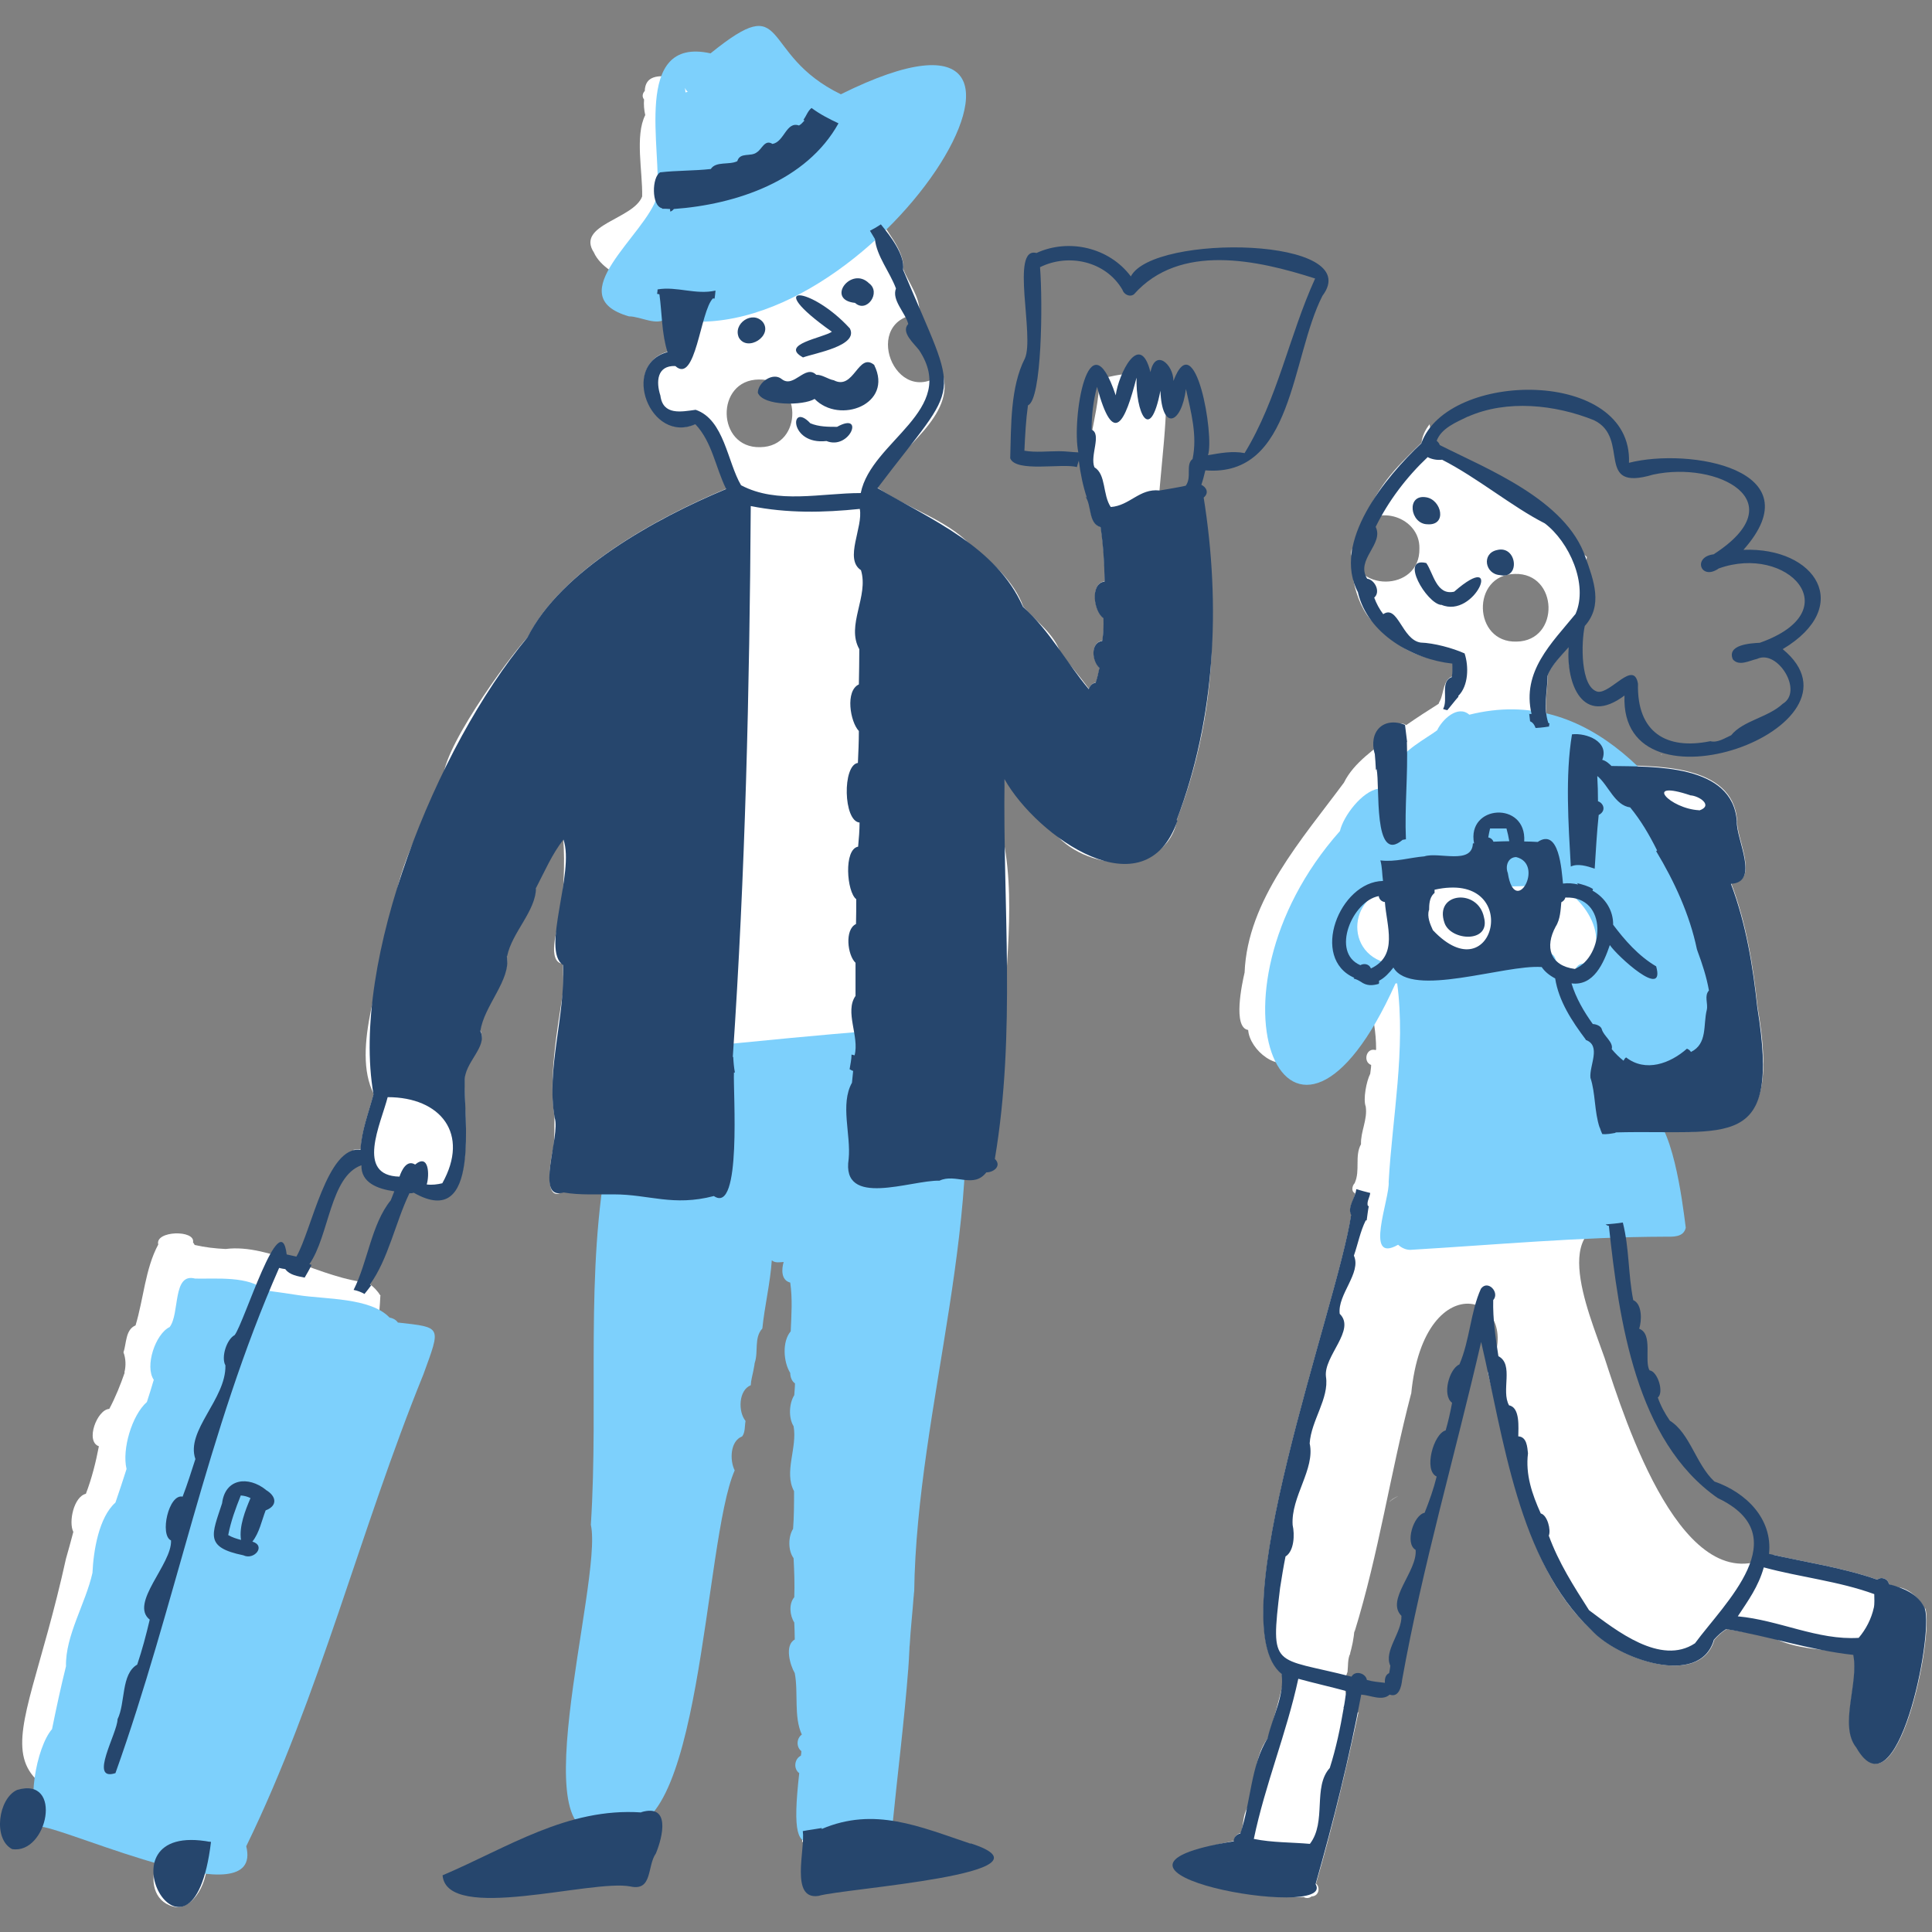
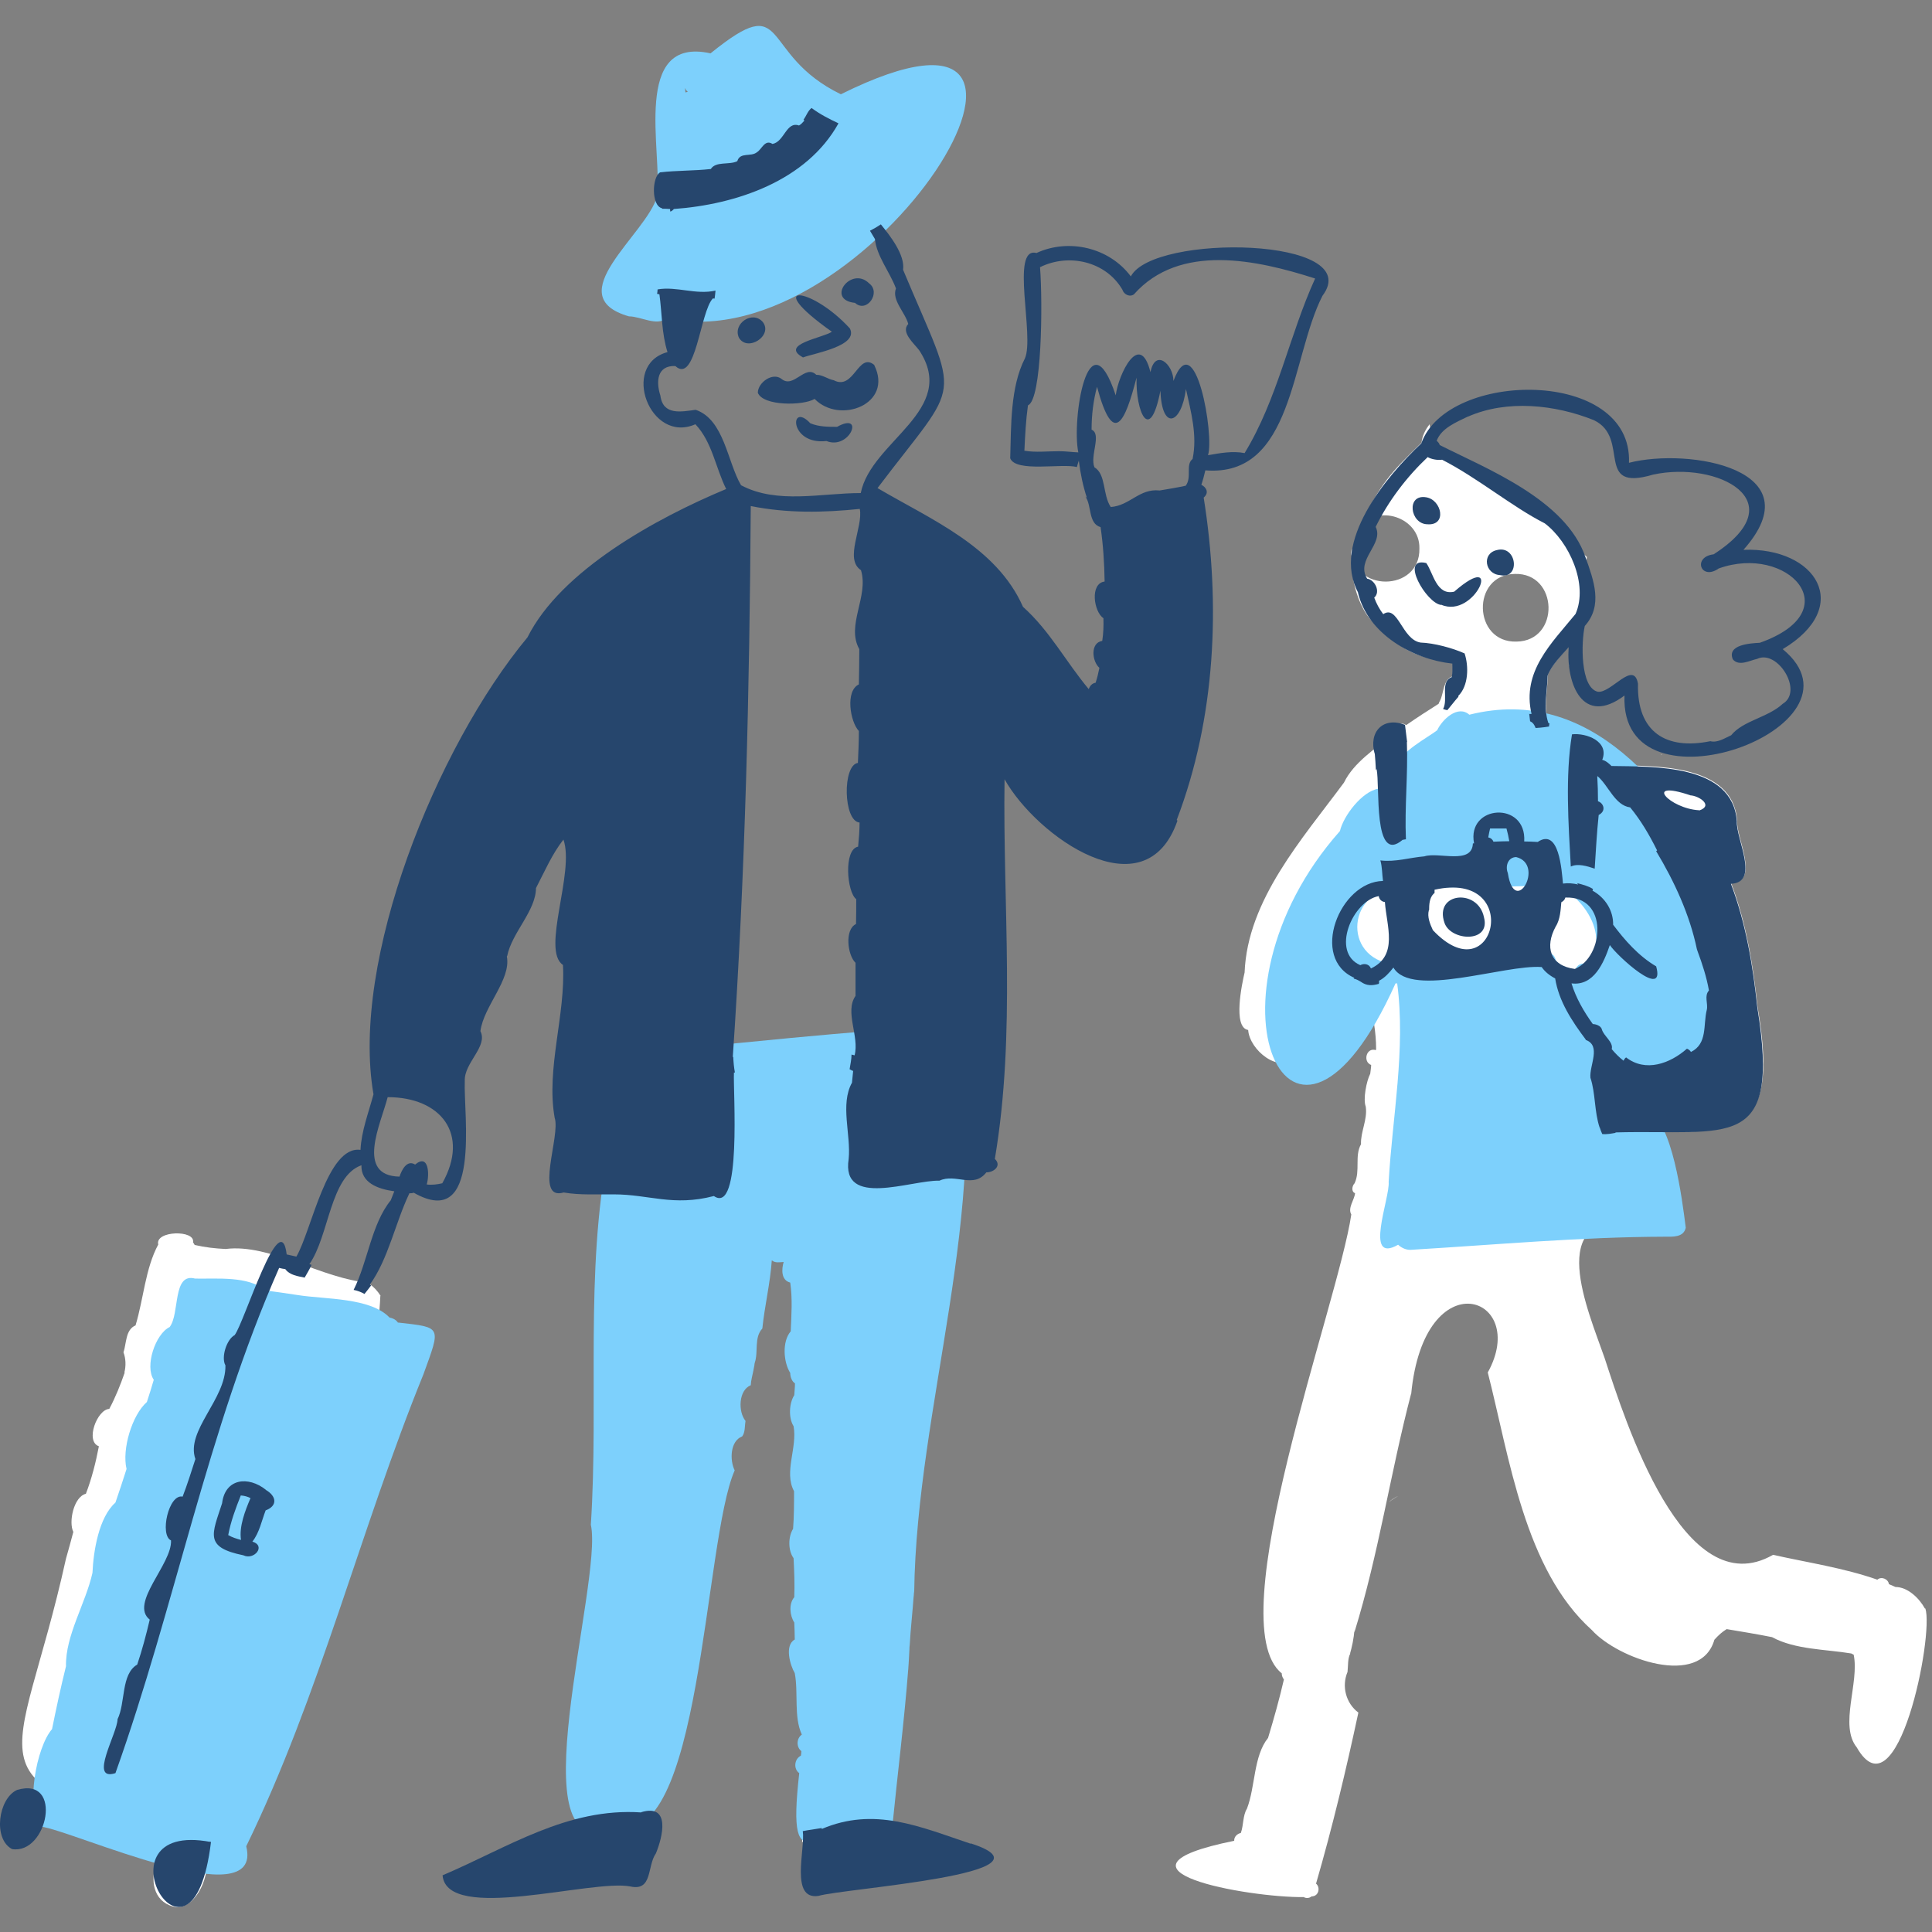
<svg xmlns="http://www.w3.org/2000/svg" width="44" height="44" viewBox="0 0 44 44" fill="none">
  <rect x="0" y="0" width="44" height="44" fill="#808080" stroke="none" />
  <path d="M43.838 36.633C43.709 36.396 43.445 36.143 43.17 36.143C43.121 36.121 43.068 36.1 43.019 36.078C43.003 35.96 42.847 35.895 42.755 35.976C41.99 35.707 41.171 35.588 40.38 35.41C38.343 36.579 37.013 32.361 36.544 30.928C36.162 29.83 35.176 27.61 37.191 27.842C37.53 28.014 37.476 27.599 37.298 27.438C37.142 26.894 36.937 26.339 36.873 25.768C39.415 25.773 40.568 26.091 40.029 22.94C40.029 22.94 40.029 22.94 40.029 22.945C39.927 21.986 39.771 21.022 39.426 20.112C40.094 20.079 39.539 19.094 39.561 18.684C39.464 17.381 37.665 17.445 36.706 17.429C36.641 17.365 36.571 17.295 36.474 17.278C36.286 17.128 35.672 16.616 35.267 16.449C35.149 16.093 35.246 15.722 35.251 15.371C35.354 15.113 35.553 14.93 35.731 14.725C35.731 14.876 35.725 15.027 35.742 15.172C35.806 15.027 35.892 14.903 36.011 14.811C35.984 14.1 36.043 13.384 36.14 12.684C35.65 12.247 35.138 11.838 34.599 11.461C34.605 11.461 34.61 11.472 34.621 11.477C33.996 10.852 32.676 10.62 32.558 9.662C32.456 9.791 32.386 9.942 32.375 10.082C31.696 10.744 31.432 11.003 30.947 12.037C31.351 11.455 32.342 11.778 32.326 12.49C32.348 13.497 30.77 13.497 30.786 12.49C30.77 12.565 30.764 12.624 30.786 12.662C30.743 13.206 30.99 14.159 31.556 14.348C31.89 14.881 32.531 15.011 33.086 15.097C33.091 15.199 33.091 15.302 33.075 15.404C32.87 15.474 32.881 15.781 32.8 15.948C32.784 15.975 32.773 16.002 32.763 16.029C32.515 16.185 32.267 16.346 32.025 16.514C31.874 16.411 31.712 16.557 31.723 16.724C31.33 17.047 30.834 17.359 30.608 17.823C29.66 19.105 28.41 20.494 28.345 22.148C28.286 22.401 28.071 23.403 28.426 23.457C28.459 23.915 29.127 24.464 29.52 24.087C29.746 24.033 29.962 23.953 30.166 23.845C30.344 23.872 30.554 23.64 30.586 23.479C30.726 23.268 30.845 23.053 30.953 22.838C31.023 22.875 31.114 22.859 31.152 22.784C31.163 22.784 31.168 22.784 31.174 22.784C31.276 23.145 31.34 23.516 31.34 23.893C31.34 23.899 31.34 23.91 31.33 23.915C31.114 23.85 31.034 24.184 31.227 24.254C31.227 24.324 31.211 24.389 31.206 24.454C31.12 24.621 31.039 25.035 31.104 25.202C31.147 25.504 30.985 25.768 30.996 26.059C30.845 26.328 30.985 26.662 30.85 26.948C30.791 27.007 30.77 27.142 30.861 27.174C30.845 27.33 30.689 27.508 30.775 27.659C30.473 29.706 27.753 36.967 29.191 38.109C29.191 38.158 29.207 38.206 29.24 38.249C29.137 38.696 29.013 39.138 28.879 39.58C28.545 39.995 28.593 40.684 28.399 41.19C28.302 41.346 28.324 41.567 28.259 41.745C28.178 41.761 28.103 41.831 28.108 41.923C24.86 42.58 28.426 43.221 29.692 43.205C29.746 43.237 29.821 43.232 29.87 43.189C30.037 43.189 30.075 42.984 29.972 42.898C30.344 41.616 30.656 40.312 30.936 39.003C30.656 38.793 30.549 38.411 30.689 38.077C30.705 37.931 30.689 37.781 30.753 37.651C30.753 37.667 30.743 37.678 30.737 37.694C30.791 37.506 30.834 37.312 30.845 37.118C30.845 37.139 30.845 37.156 30.845 37.177C31.405 35.367 31.658 33.573 32.138 31.736C32.138 31.742 32.138 31.747 32.138 31.753C32.434 28.661 34.847 29.517 33.883 31.257C34.379 33.196 34.718 35.744 36.253 37.123C36.846 37.781 38.726 38.449 39.044 37.344C39.146 37.231 39.221 37.166 39.324 37.102C39.674 37.161 40.008 37.215 40.358 37.285C40.88 37.57 41.581 37.56 42.163 37.657C42.179 37.667 42.2 37.678 42.216 37.684C42.351 38.319 41.882 39.294 42.286 39.795C43.213 41.417 44.048 37.236 43.849 36.633H43.838ZM34.54 14.612C33.544 14.644 33.501 13.088 34.497 13.071C35.494 13.039 35.537 14.596 34.54 14.612Z" fill="white" />
  <path d="M31.718 34.139C31.691 34.16 31.658 34.182 31.637 34.209C31.696 34.155 31.766 34.112 31.841 34.074C31.798 34.09 31.755 34.117 31.718 34.139Z" fill="white" />
  <path d="M37.842 17.187C37.842 17.187 37.826 17.187 37.821 17.187C37.831 17.187 37.837 17.197 37.847 17.197C37.847 17.197 37.847 17.192 37.842 17.187Z" fill="white" />
  <path d="M8.668 29.512C8.598 29.399 8.511 29.307 8.409 29.237C8.409 29.232 8.414 29.221 8.42 29.215C7.326 29.129 6.157 28.316 5.139 28.445C4.902 28.434 4.665 28.407 4.434 28.354C4.423 28.332 4.412 28.316 4.396 28.294C4.455 28.003 3.523 28.025 3.604 28.343C3.308 28.892 3.27 29.582 3.087 30.185C2.855 30.282 2.882 30.595 2.812 30.799C2.866 30.939 2.871 31.106 2.834 31.252C2.834 31.252 2.834 31.257 2.839 31.262C2.742 31.543 2.629 31.823 2.489 32.087C2.214 32.097 1.934 32.825 2.252 32.938C2.182 33.304 2.09 33.67 1.956 34.02C1.681 34.085 1.557 34.662 1.67 34.888C1.616 35.093 1.562 35.292 1.503 35.496C0.41 40.458 -0.959 40.555 4.514 41.804C4.504 41.831 4.487 41.858 4.477 41.885C3.572 41.589 3.038 43.28 4.024 43.437C4.487 43.437 4.805 42.693 4.692 42.214C4.881 41.804 5.069 41.39 5.155 40.943C5.263 40.862 5.242 40.754 5.177 40.689C6.163 37.037 8.495 33.067 8.662 29.517L8.668 29.512Z" fill="white" />
-   <path d="M26.799 18.674C27.365 17.225 27.64 15.619 27.597 14.079C25.383 14.73 26.853 9.834 26.498 8.563C26.002 8.455 25.523 8.498 25.038 8.638C25.027 9.554 24.564 10.572 24.801 11.439C24.839 11.622 24.849 11.945 25.07 11.999C25.13 12.403 25.156 12.824 25.162 13.238C24.823 13.281 24.914 13.928 25.135 14.073C25.14 14.251 25.135 14.407 25.108 14.59C24.828 14.633 24.876 15.059 25.043 15.204C25.022 15.318 24.995 15.431 24.957 15.544C24.876 15.555 24.823 15.619 24.801 15.689C24.591 15.404 24.37 15.145 24.149 14.871C24.025 14.45 23.589 14.143 23.303 13.815C23.099 13.238 22.565 12.775 22.091 12.398C21.542 11.827 20.659 11.574 19.991 11.111C19.991 11.068 19.991 11.024 19.996 10.987C20.491 10.211 21.773 9.473 21.466 8.498C20.384 9.365 19.57 7.232 20.955 7.151C20.949 7.141 20.944 7.13 20.939 7.114C20.955 6.774 20.702 6.451 20.572 6.133C20.605 5.67 20.131 5.228 19.937 4.808C20.928 4.065 21.908 1.064 19.705 2.497C19.473 2.379 19.328 2.74 19.145 2.831C18.261 2.626 17.933 1.452 17.179 1.231C16.737 0.849 16.559 1.592 16.268 1.797C15.875 2.028 14.706 1.366 14.684 2.072C14.636 2.12 14.614 2.201 14.668 2.265C14.658 2.384 14.668 2.503 14.695 2.621C14.458 3.09 14.636 3.903 14.625 4.474C14.426 4.997 13.112 5.115 13.526 5.751C13.661 6.058 14.087 6.327 14.41 6.376C14.555 6.564 14.792 6.666 15.029 6.693C15.088 7.13 15.078 7.582 15.212 8.008C14.135 8.299 14.814 10.109 15.848 9.651C16.23 10.055 16.306 10.636 16.548 11.127C14.97 11.784 12.788 12.974 12.024 14.504C11.566 14.995 9.96 17.208 10.106 17.801C9.583 18.776 9.001 19.859 8.931 20.974C8.727 22.164 7.989 23.883 8.511 24.912C8.398 25.332 8.237 25.747 8.215 26.177C8.161 26.177 8.102 26.177 8.043 26.188C8.398 26.474 8.759 26.748 9.125 27.023C9.125 27.023 9.131 27.023 9.136 27.029C9.136 27.029 9.125 27.023 9.125 27.018C9.136 27.029 9.152 27.034 9.163 27.045C9.163 27.045 9.158 27.039 9.152 27.034C9.206 27.077 9.265 27.12 9.319 27.158V27.147C9.352 27.152 9.389 27.147 9.416 27.136C10.968 28.014 10.547 25.359 10.58 24.588C10.564 24.174 11.113 23.807 10.935 23.457C11.011 22.886 11.636 22.288 11.539 21.76C11.539 21.755 11.539 21.75 11.544 21.744C11.544 21.744 11.544 21.744 11.544 21.75C11.652 21.211 12.196 20.726 12.201 20.198C12.395 19.826 12.568 19.422 12.826 19.094C12.875 19.697 12.826 20.311 12.767 20.92C12.675 21.141 12.46 21.911 12.815 21.949C12.826 22.154 12.832 22.358 12.826 22.563C12.691 23.452 12.492 24.54 12.627 25.429C12.627 25.655 12.627 25.887 12.611 26.113C12.541 26.339 12.352 27.454 12.832 27.131C12.902 27.136 12.972 27.158 13.042 27.163C12.977 26.161 13.693 24.438 14.684 25.806C14.948 25.676 15.266 25.73 15.493 25.908C15.503 25.897 15.509 25.892 15.52 25.881C15.433 25.676 15.45 25.429 15.557 25.235C15.218 24.147 16.516 24.114 17.254 24.19C18.245 24.346 19.495 23.667 20.325 24.287C20.502 24.249 20.68 24.217 20.858 24.179C20.858 24.179 20.863 24.179 20.869 24.179C21.531 24.05 22.188 23.92 22.851 23.802C22.851 22.17 23.19 20.424 22.786 18.841C22.813 18.469 22.84 18.097 22.878 17.726C23.217 18.13 23.508 18.641 23.966 18.905C24.661 19.853 26.557 19.988 26.81 18.668L26.799 18.674ZM17.313 10.184C16.317 10.211 16.284 8.654 17.281 8.643C18.277 8.617 18.31 10.173 17.313 10.184Z" fill="white" />
  <path d="M9.109 27.023C9.109 27.023 9.104 27.023 9.098 27.018C9.098 27.018 9.098 27.018 9.104 27.018C9.104 27.018 9.098 27.018 9.093 27.012C9.093 27.012 9.104 27.018 9.104 27.023H9.109Z" fill="white" />
  <path d="M9.088 27.007C9.088 27.007 9.093 27.007 9.098 27.012C9.098 27.012 9.093 27.012 9.088 27.007Z" fill="white" />
  <path d="M18.267 41.95C18.267 41.95 18.278 41.95 18.288 41.95C18.288 41.858 18.288 41.772 18.288 41.681C18.278 41.767 18.278 41.858 18.267 41.944V41.95Z" fill="white" />
  <path d="M9.066 30.126C9.028 30.067 8.964 30.024 8.872 30.007C8.436 29.549 7.412 29.593 6.793 29.496C6.54 29.458 6.287 29.42 6.039 29.388C5.662 29.054 4.934 29.129 4.444 29.119C3.922 28.979 4.1 29.921 3.863 30.223C3.539 30.379 3.292 31.117 3.502 31.424C3.453 31.596 3.399 31.764 3.345 31.93C3.006 32.227 2.774 33.008 2.882 33.455C2.801 33.714 2.715 33.967 2.629 34.22C2.252 34.554 2.128 35.319 2.106 35.82C1.95 36.52 1.487 37.247 1.503 37.947C1.385 38.422 1.282 38.901 1.185 39.38C0.83 39.784 0.571 41.169 0.932 41.6C1.638 41.681 6.012 43.69 5.608 42.047C7.283 38.61 8.204 34.839 9.643 31.3C10.041 30.201 10.073 30.234 9.066 30.12V30.126Z" fill="#7DD0FC" />
  <path d="M21.8 23.36C19.328 23.462 16.721 23.786 14.232 23.996C13.672 24.454 14.108 25.552 13.855 26.221C13.316 28.968 13.639 31.904 13.456 34.726C13.747 36.014 11.69 42.688 13.995 41.584C15.983 42.241 16.02 35.098 16.732 33.487C16.618 33.261 16.624 32.819 16.904 32.712C16.974 32.615 16.958 32.48 16.979 32.361C16.807 32.151 16.818 31.661 17.098 31.548C17.103 31.435 17.136 31.327 17.157 31.219C17.168 31.171 17.173 31.122 17.184 31.069C17.184 31.079 17.184 31.09 17.179 31.101C17.179 31.079 17.184 31.058 17.189 31.036C17.276 30.783 17.168 30.465 17.362 30.255C17.416 29.727 17.54 29.237 17.577 28.704C17.653 28.768 17.755 28.747 17.847 28.741C17.798 28.909 17.787 29.156 17.997 29.21C18.051 29.582 18.024 29.948 18.008 30.32C17.809 30.552 17.841 31.02 17.997 31.268C17.997 31.36 18.035 31.462 18.105 31.505C18.105 31.596 18.094 31.683 18.089 31.774C17.971 31.957 17.954 32.291 18.073 32.48C18.164 32.97 17.847 33.525 18.084 33.961C18.084 34.247 18.084 34.532 18.062 34.818C17.949 34.996 17.944 35.308 18.073 35.486C18.089 35.782 18.1 36.078 18.089 36.375C17.96 36.525 17.987 36.795 18.089 36.951C18.094 37.08 18.1 37.209 18.1 37.339C17.863 37.468 17.992 37.921 18.1 38.104C18.186 38.556 18.073 39.095 18.261 39.504C18.137 39.59 18.132 39.79 18.251 39.881C18.251 39.914 18.245 39.951 18.24 39.984C18.089 40.059 18.067 40.285 18.202 40.382C17.895 43.124 18.649 41.406 20.325 41.573C20.443 40.382 20.594 39.197 20.685 38.007C20.685 38.017 20.685 38.028 20.685 38.039C20.685 37.969 20.696 37.894 20.696 37.824C20.696 37.834 20.696 37.845 20.696 37.856C20.702 37.754 20.707 37.657 20.712 37.554C20.712 37.522 20.712 37.495 20.718 37.468C20.739 37.096 20.782 36.719 20.809 36.342C20.809 36.353 20.809 36.364 20.809 36.375C20.809 36.326 20.815 36.283 20.82 36.234C20.82 36.245 20.82 36.256 20.82 36.267C20.874 32.022 22.576 27.481 21.8 23.371V23.36Z" fill="#7DD0FC" />
  <path d="M39.286 20.177C38.058 17.99 36.237 15.582 33.463 16.277C33.199 16.045 32.843 16.39 32.73 16.632C32.504 16.805 31.89 17.122 31.825 17.429C31.669 17.596 31.524 17.774 31.389 17.963C31.023 18.022 30.597 18.577 30.516 18.927C27.16 22.708 29.401 27.707 31.782 22.396C31.793 22.396 31.809 22.396 31.82 22.396C32.019 23.893 31.707 25.456 31.626 26.916C31.658 27.287 31.05 28.801 31.841 28.348C31.922 28.424 32.041 28.478 32.159 28.462C34.066 28.348 35.989 28.171 37.907 28.165C38.09 28.165 38.343 28.187 38.392 27.96C38.311 27.314 38.085 25.526 37.525 25.305C37.46 25.213 37.401 25.122 37.336 25.03C40.008 25.03 40.148 22.073 39.297 20.171L39.286 20.177ZM31.734 21.96C30.538 21.814 30.694 20.204 31.89 20.23C32.973 20.193 34.082 20.22 35.17 20.16C35.898 20.08 36.824 21.41 36.075 21.944C35.925 21.944 35.855 22.067 35.865 22.186C35.709 22.105 35.558 22.003 35.434 21.879C35.391 21.62 35.1 21.685 34.923 21.755C34.131 22.035 33.269 21.965 32.439 22.003C32.369 21.739 31.949 21.599 31.912 21.954C31.852 21.954 31.793 21.954 31.739 21.96H31.734Z" fill="#7DD0FC" />
  <path d="M14.324 7.205C14.593 7.205 14.959 7.437 15.18 7.248C19.834 8.272 25.544 -1.026 19.15 2.147C17.254 1.226 18.008 -0.261 16.182 1.215C14.377 0.816 15.089 3.451 14.965 4.474C14.722 5.341 12.713 6.742 14.324 7.205ZM15.611 2.104C15.606 2.072 15.606 2.034 15.6 2.002C15.617 2.039 15.638 2.072 15.665 2.093C15.649 2.093 15.633 2.098 15.617 2.104H15.611Z" fill="#7DD0FC" />
  <path d="M19.915 8.315C19.544 8.002 19.452 8.902 18.989 8.66C18.859 8.638 18.725 8.53 18.59 8.536C18.337 8.288 18.078 8.853 17.803 8.633C17.599 8.466 17.259 8.713 17.259 8.945C17.378 9.252 18.299 9.241 18.552 9.085C19.123 9.672 20.352 9.204 19.91 8.315H19.915Z" fill="#26466D" />
  <path d="M18.283 8.142C18.558 8.04 19.56 7.878 19.355 7.48C18.477 6.516 17.324 6.408 18.945 7.555C18.746 7.695 17.75 7.841 18.283 8.137V8.142Z" fill="#26466D" />
  <path d="M17.373 7.334C17.136 7.06 16.683 7.372 16.828 7.69C17.022 8.024 17.61 7.647 17.373 7.334Z" fill="#26466D" />
  <path d="M19.473 6.898C19.737 7.141 20.077 6.661 19.791 6.451C19.387 6.052 18.795 6.828 19.473 6.898Z" fill="#26466D" />
  <path d="M19.064 9.721C18.859 9.721 18.649 9.721 18.455 9.64C17.981 9.134 17.965 10.141 18.822 10.044C19.355 10.259 19.705 9.365 19.064 9.721Z" fill="#26466D" />
  <path d="M32.897 21.017C33.037 21.432 33.953 21.485 33.797 20.893C33.662 20.225 32.655 20.322 32.897 21.017Z" fill="#26466D" />
  <path d="M32.509 11.94C32.962 11.973 32.833 11.385 32.483 11.326C32.019 11.245 32.111 11.935 32.509 11.94Z" fill="#26466D" />
  <path d="M34.093 12.527C33.738 12.603 33.818 13.077 34.163 13.098C34.632 13.201 34.551 12.409 34.093 12.527Z" fill="#26466D" />
  <path d="M32.822 13.772C33.597 14.111 34.266 12.473 33.118 13.475C32.714 13.567 32.644 13.055 32.483 12.823C31.863 12.673 32.488 13.745 32.822 13.777V13.772Z" fill="#26466D" />
-   <path d="M43.838 36.633C43.687 36.294 43.337 36.164 43.019 36.078C43.003 35.96 42.847 35.895 42.755 35.976C41.958 35.696 41.107 35.577 40.288 35.389C40.374 34.586 39.76 33.988 39.044 33.74C38.623 33.347 38.489 32.642 38.031 32.356C37.918 32.194 37.821 32.017 37.756 31.828C37.902 31.71 37.751 31.23 37.568 31.209C37.438 30.993 37.654 30.379 37.331 30.261C37.39 30.088 37.406 29.7 37.196 29.609C37.077 29.011 37.11 28.445 36.959 27.842C36.83 27.863 36.695 27.874 36.566 27.885C36.587 27.901 36.614 27.917 36.641 27.917C36.873 30.077 37.255 32.814 39.119 34.117C40.94 34.979 39.275 36.509 38.602 37.425C37.821 37.942 36.803 37.129 36.189 36.671C35.838 36.121 35.499 35.593 35.273 34.974C35.327 34.845 35.24 34.505 35.09 34.468C34.89 34.026 34.739 33.579 34.799 33.099C34.783 32.954 34.772 32.722 34.578 32.712C34.578 32.528 34.626 32.054 34.368 32.006C34.179 31.677 34.486 31.074 34.125 30.886C34.061 30.465 33.996 30.045 34.007 29.609C34.163 29.436 33.883 29.135 33.727 29.35C33.49 29.873 33.474 30.525 33.237 31.074C33.005 31.171 32.838 31.78 33.07 31.947C33.032 32.157 32.983 32.372 32.924 32.577C32.65 32.647 32.413 33.487 32.719 33.627C32.65 33.907 32.553 34.182 32.445 34.452C32.192 34.505 31.987 35.152 32.24 35.297C32.283 35.787 31.551 36.434 31.917 36.8C31.928 37.188 31.508 37.597 31.664 37.937C31.658 37.991 31.648 38.05 31.637 38.104C31.551 38.142 31.534 38.238 31.54 38.325C31.4 38.309 31.265 38.298 31.13 38.26C31.104 38.104 30.861 38.034 30.78 38.185C28.997 37.727 28.927 38.039 29.153 36.164C29.191 35.922 29.229 35.685 29.277 35.448C29.477 35.324 29.487 34.942 29.439 34.732C29.396 34.085 29.956 33.46 29.827 32.873C29.859 32.351 30.274 31.85 30.198 31.354C30.139 30.886 30.888 30.288 30.511 29.921C30.457 29.48 31.012 28.989 30.834 28.596C30.926 28.332 30.98 28.041 31.104 27.794C31.114 27.794 31.12 27.794 31.125 27.794C31.141 27.686 31.152 27.573 31.174 27.465C31.168 27.465 31.163 27.465 31.152 27.465C31.12 27.368 31.195 27.271 31.206 27.169C31.098 27.142 30.996 27.115 30.888 27.082C30.872 27.276 30.678 27.481 30.77 27.67C30.468 29.716 27.747 36.978 29.186 38.12C29.261 38.599 28.976 39.111 28.868 39.59C28.485 40.194 28.485 41.066 28.248 41.756C28.168 41.772 28.092 41.842 28.098 41.934C23.939 42.607 30.457 43.765 29.962 42.909C30.366 41.487 30.726 40.054 31.001 38.594C31.206 38.605 31.48 38.75 31.648 38.594C31.858 38.669 31.917 38.411 31.933 38.255C32.396 35.669 33.14 33.132 33.732 30.562C34.244 32.749 34.572 35.545 36.242 37.123C36.835 37.781 38.715 38.449 39.033 37.344C39.135 37.231 39.211 37.166 39.313 37.102C40.288 37.263 41.22 37.581 42.206 37.689C42.34 38.325 41.872 39.3 42.276 39.801C43.202 41.422 44.037 37.242 43.838 36.639V36.633ZM30.602 38.896C30.522 39.364 30.43 39.806 30.285 40.264C29.891 40.7 30.22 41.487 29.832 41.993C29.407 41.955 28.976 41.966 28.555 41.88C28.814 40.636 29.299 39.477 29.568 38.233C29.918 38.33 30.306 38.416 30.662 38.513C30.635 38.664 30.624 38.815 30.597 38.896H30.602ZM42.674 36.617C42.62 36.865 42.496 37.107 42.33 37.301C41.398 37.36 40.52 36.897 39.577 36.811C39.814 36.45 40.045 36.138 40.169 35.696C40.999 35.922 41.872 36.008 42.685 36.305C42.685 36.412 42.696 36.515 42.674 36.622V36.617Z" fill="#26466D" />
  <path d="M30.834 22.272C30.834 22.272 30.834 22.283 30.829 22.288C30.888 22.299 30.936 22.326 30.99 22.358C31.125 22.455 31.249 22.45 31.4 22.407C31.41 22.38 31.41 22.358 31.405 22.337C31.534 22.272 31.642 22.154 31.734 22.035C32.143 22.741 34.271 21.96 35.111 22.024C35.181 22.127 35.284 22.213 35.418 22.283C35.499 22.8 35.801 23.258 36.113 23.673C36.113 23.673 36.113 23.678 36.113 23.683C36.474 23.813 36.194 24.265 36.221 24.545C36.339 24.901 36.307 25.31 36.431 25.682V25.671C36.447 25.725 36.469 25.779 36.49 25.827C36.593 25.838 36.695 25.817 36.792 25.8V25.79C39.378 25.72 40.557 26.264 40.024 22.956C40.024 22.956 40.024 22.956 40.024 22.962C39.922 22.003 39.765 21.038 39.421 20.128C40.089 20.096 39.534 19.11 39.555 18.701C39.458 17.397 37.659 17.462 36.7 17.445C36.641 17.386 36.576 17.327 36.49 17.305C36.657 16.885 36.124 16.686 35.801 16.724C35.645 17.661 35.72 18.776 35.774 19.735C35.93 19.659 36.145 19.724 36.318 19.783C36.345 19.369 36.366 18.97 36.409 18.561C36.587 18.469 36.523 18.291 36.393 18.248C36.393 18.059 36.388 17.871 36.377 17.683C36.377 17.683 36.377 17.683 36.383 17.677C36.636 17.893 36.776 18.34 37.126 18.388C37.374 18.69 37.562 19.013 37.74 19.369C37.735 19.369 37.724 19.379 37.718 19.385C38.133 20.074 38.483 20.834 38.645 21.615C38.645 21.615 38.656 21.647 38.661 21.663C38.769 21.954 38.866 22.25 38.92 22.558C38.807 22.681 38.904 22.854 38.871 22.999C38.785 23.339 38.893 23.77 38.51 23.958C38.489 23.92 38.456 23.899 38.419 23.883C38.036 24.222 37.476 24.427 37.034 24.082C37.007 24.098 36.991 24.125 36.975 24.157C36.878 24.082 36.786 23.99 36.706 23.893C36.749 23.732 36.523 23.597 36.48 23.441C36.458 23.355 36.329 23.322 36.275 23.322C36.07 23.037 35.892 22.73 35.79 22.396C36.296 22.46 36.523 21.933 36.663 21.523C36.824 21.766 37.934 22.784 37.718 22.008C37.314 21.771 36.997 21.405 36.738 21.06C36.743 20.737 36.56 20.446 36.269 20.284C36.269 20.273 36.275 20.263 36.28 20.247C36.172 20.177 36.038 20.144 35.914 20.112C35.925 20.123 35.935 20.134 35.941 20.144C35.828 20.117 35.709 20.107 35.596 20.123C35.564 19.816 35.51 18.846 35.02 19.175C34.917 19.169 34.815 19.164 34.713 19.164C34.772 18.237 33.398 18.323 33.571 19.207C33.56 19.207 33.554 19.207 33.544 19.207C33.528 19.703 32.763 19.395 32.439 19.503C32.105 19.53 31.777 19.638 31.437 19.595C31.48 19.746 31.475 19.907 31.497 20.063C30.506 20.08 29.821 21.83 30.85 22.272H30.834ZM38.699 18.453C38.031 18.421 37.395 17.742 38.499 18.113C38.499 18.113 38.494 18.113 38.489 18.113C38.688 18.119 39.033 18.345 38.699 18.458V18.453ZM35.429 21.103C35.537 20.936 35.542 20.71 35.558 20.548C35.601 20.527 35.639 20.489 35.65 20.441C36.641 20.403 36.533 21.793 35.865 22.067C35.294 21.992 35.181 21.561 35.429 21.103ZM34.529 19.519C35.192 19.681 34.502 20.904 34.341 19.891C34.341 19.891 34.341 19.891 34.341 19.886C34.276 19.729 34.341 19.519 34.535 19.519H34.529ZM33.937 18.868C34.061 18.868 34.185 18.868 34.309 18.868C34.336 18.965 34.357 19.061 34.373 19.158C34.255 19.158 34.136 19.164 34.012 19.169C33.996 19.121 33.953 19.083 33.894 19.072C33.905 19.002 33.921 18.932 33.937 18.862V18.868ZM32.547 20.731C32.547 20.602 32.553 20.451 32.65 20.354C32.65 20.354 32.666 20.343 32.671 20.338C32.671 20.311 32.671 20.29 32.671 20.263C34.707 19.805 34.045 22.681 32.633 21.184C32.569 21.044 32.499 20.882 32.542 20.726L32.547 20.731ZM31.4 20.408C31.41 20.489 31.475 20.538 31.54 20.543C31.578 21.087 31.852 21.76 31.222 22.056C31.184 21.954 31.066 21.933 30.98 21.981C30.301 21.69 30.802 20.516 31.4 20.408Z" fill="#26466D" />
  <path d="M32.046 16.896C32.03 16.767 32.014 16.637 31.998 16.508C31.502 16.314 31.163 16.664 31.308 17.171C31.308 17.16 31.308 17.149 31.308 17.144C31.319 17.273 31.33 17.408 31.335 17.537C31.34 17.532 31.346 17.521 31.351 17.515C31.432 17.882 31.265 19.708 31.944 19.126C31.971 19.126 31.992 19.115 32.019 19.115C31.987 18.377 32.068 17.65 32.041 16.901L32.046 16.896Z" fill="#26466D" />
  <path d="M30.926 13.492C31.147 14.44 32.175 15.016 33.075 15.113C33.08 15.215 33.08 15.318 33.064 15.42C32.789 15.522 32.989 15.926 32.865 16.147C32.897 16.158 32.93 16.169 32.962 16.174C33.048 16.072 33.129 15.964 33.215 15.867C33.215 15.867 33.215 15.856 33.21 15.851C33.447 15.619 33.452 15.172 33.355 14.881C33.08 14.758 32.66 14.644 32.353 14.634C31.928 14.569 31.836 13.761 31.502 13.987C31.416 13.874 31.346 13.745 31.297 13.61C31.448 13.481 31.314 13.206 31.136 13.179C30.866 12.743 31.524 12.393 31.33 11.999C31.621 11.407 32.035 10.863 32.515 10.41C32.585 10.453 32.725 10.486 32.843 10.47C33.646 10.879 34.438 11.542 35.181 11.919C35.736 12.339 36.178 13.308 35.882 13.982C35.337 14.65 34.653 15.291 34.88 16.26C34.863 16.26 34.847 16.26 34.831 16.26C34.831 16.26 34.831 16.255 34.826 16.25C34.831 16.309 34.842 16.368 34.847 16.427C34.912 16.454 34.95 16.514 34.971 16.578C34.998 16.578 35.025 16.578 35.052 16.573C35.052 16.573 35.057 16.573 35.063 16.573C35.063 16.573 35.063 16.573 35.057 16.573H35.068C35.138 16.567 35.208 16.557 35.278 16.546C35.278 16.524 35.284 16.497 35.289 16.476C35.278 16.476 35.267 16.465 35.262 16.465C35.144 16.11 35.24 15.738 35.246 15.388C35.348 15.129 35.548 14.946 35.725 14.741C35.666 15.582 36.048 16.551 36.997 15.84C36.878 18.701 42.75 16.551 40.6 14.784C42.222 13.815 41.36 12.457 39.706 12.522C41.338 10.685 38.467 10.19 37.099 10.54C37.185 8.38 32.962 8.423 32.369 10.098C31.556 10.863 30.317 12.35 30.931 13.497L30.926 13.492ZM33.431 9.489C34.319 9.096 35.418 9.214 36.302 9.57C37.147 9.979 36.291 11.213 37.648 10.809C39.114 10.491 40.907 11.412 39.027 12.624C38.537 12.684 38.736 13.233 39.141 12.947C40.708 12.382 42.136 13.912 40.078 14.639C39.862 14.65 39.324 14.682 39.464 15.016C39.604 15.183 39.846 15.043 40.019 15.005C40.482 14.784 41.08 15.743 40.6 16.029C40.266 16.341 39.695 16.411 39.426 16.745C39.281 16.81 39.114 16.923 38.952 16.88C37.956 17.084 37.277 16.686 37.304 15.571C37.207 15.021 36.69 15.797 36.388 15.754C35.984 15.657 36.011 14.617 36.092 14.257C36.512 13.788 36.296 13.217 36.108 12.689C35.661 11.38 33.867 10.68 32.789 10.136C32.779 10.098 32.752 10.066 32.719 10.039C32.827 9.748 33.172 9.613 33.436 9.484L33.431 9.489Z" fill="#26466D" />
  <path d="M6.055 33.929C5.656 33.611 5.128 33.665 5.058 34.236C4.827 34.947 4.649 35.238 5.543 35.421C5.786 35.54 6.066 35.206 5.748 35.109C5.909 34.904 5.958 34.635 6.05 34.398C6.324 34.295 6.303 34.075 6.05 33.929H6.055ZM5.198 34.958C5.258 34.645 5.365 34.355 5.484 34.058C5.565 34.064 5.64 34.085 5.705 34.118C5.586 34.398 5.441 34.764 5.489 35.071C5.387 35.044 5.285 35.012 5.193 34.958H5.198Z" fill="#26466D" />
  <path d="M4.8 41.95C2.085 41.433 4.374 45.527 4.805 41.95C4.794 41.95 4.784 41.944 4.768 41.939C4.778 41.939 4.784 41.939 4.794 41.944L4.8 41.95Z" fill="#26466D" />
  <path d="M26.799 18.674C27.688 16.347 27.801 13.761 27.413 11.332C27.543 11.224 27.473 11.095 27.36 11.041C27.397 10.933 27.424 10.825 27.451 10.712C29.46 10.874 29.396 8.148 30.118 6.737C31.13 5.395 26.266 5.314 25.754 6.295C25.264 5.638 24.343 5.422 23.605 5.762C23.002 5.605 23.567 7.663 23.341 8.164C23.007 8.816 23.029 9.705 23.007 10.437C23.136 10.766 24.192 10.545 24.526 10.637C24.537 10.588 24.553 10.54 24.569 10.491C24.607 10.787 24.661 11.057 24.753 11.337C24.742 11.326 24.731 11.321 24.72 11.31C24.866 11.509 24.779 11.924 25.065 12.005C25.124 12.409 25.151 12.829 25.157 13.244C24.817 13.287 24.909 13.933 25.13 14.079C25.135 14.257 25.13 14.413 25.103 14.596C24.823 14.639 24.871 15.065 25.038 15.21C25.016 15.323 24.989 15.436 24.952 15.549C24.871 15.56 24.817 15.625 24.796 15.695C24.273 15.07 23.912 14.37 23.298 13.82C22.695 12.452 21.213 11.838 19.985 11.116C21.924 8.552 21.87 9.258 20.567 6.144C20.615 5.805 20.271 5.368 20.061 5.11C19.98 5.164 19.899 5.212 19.813 5.255C19.851 5.32 19.888 5.379 19.926 5.444C19.964 5.832 20.265 6.192 20.405 6.57C20.303 6.834 20.615 7.114 20.685 7.378C20.508 7.566 20.82 7.825 20.933 7.976C21.838 9.344 19.84 10.039 19.603 11.229C18.703 11.229 17.701 11.488 16.877 11.051C16.565 10.524 16.494 9.554 15.843 9.333C15.52 9.376 15.099 9.468 15.04 9.01C14.938 8.697 14.959 8.32 15.38 8.336C15.848 8.762 15.945 7.092 16.236 6.796C16.247 6.796 16.258 6.801 16.274 6.801C16.284 6.742 16.29 6.677 16.295 6.618C15.848 6.72 15.412 6.516 14.976 6.591C14.976 6.623 14.97 6.661 14.965 6.693C14.981 6.693 15.002 6.699 15.018 6.704C15.078 7.141 15.067 7.593 15.202 8.019C14.124 8.309 14.803 10.119 15.837 9.662C16.22 10.066 16.295 10.647 16.538 11.137C14.959 11.795 12.778 12.985 12.013 14.515C9.928 17.025 7.978 21.884 8.506 24.922C8.393 25.343 8.231 25.757 8.21 26.188C7.45 26.081 7.095 28.03 6.75 28.618C6.674 28.602 6.604 28.585 6.529 28.569C6.389 27.416 5.559 30.131 5.344 30.406C5.161 30.503 5.031 30.912 5.134 31.096C5.15 31.866 4.223 32.582 4.45 33.229C4.358 33.514 4.267 33.805 4.159 34.085C3.841 34.015 3.631 34.963 3.895 35.082C3.922 35.62 2.941 36.515 3.41 36.886C3.329 37.231 3.238 37.576 3.125 37.91C2.753 38.125 2.861 38.782 2.677 39.154C2.677 39.467 2.009 40.582 2.629 40.382C3.986 36.585 4.719 32.588 6.357 28.876C6.405 28.887 6.448 28.898 6.497 28.903C6.599 29.043 6.788 29.065 6.938 29.097C6.992 29 7.051 28.909 7.095 28.806C7.078 28.801 7.062 28.795 7.046 28.79C7.499 28.144 7.515 26.791 8.231 26.538C8.22 26.932 8.592 27.077 8.98 27.131C8.953 27.201 8.926 27.266 8.899 27.336C8.457 27.88 8.377 28.736 8.053 29.377C8.14 29.393 8.226 29.426 8.301 29.469C8.355 29.404 8.398 29.345 8.452 29.275C8.441 29.27 8.436 29.259 8.425 29.253C8.845 28.672 9.002 27.847 9.325 27.174C9.357 27.179 9.395 27.174 9.422 27.163C10.973 28.047 10.553 25.386 10.585 24.615C10.569 24.201 11.118 23.834 10.941 23.484C11.016 22.913 11.641 22.315 11.544 21.787C11.544 21.782 11.544 21.776 11.55 21.771C11.55 21.771 11.55 21.771 11.55 21.776C11.657 21.238 12.201 20.753 12.207 20.225C12.401 19.853 12.573 19.449 12.832 19.121C13.095 19.864 12.32 21.642 12.821 21.976C12.885 23.107 12.433 24.34 12.632 25.456C12.772 25.865 12.158 27.357 12.837 27.158C13.214 27.223 13.591 27.195 13.979 27.201C14.787 27.201 15.326 27.481 16.258 27.239C16.898 27.68 16.694 24.858 16.715 24.427C16.721 24.427 16.732 24.427 16.737 24.427C16.715 24.308 16.705 24.195 16.699 24.071C16.699 24.071 16.694 24.071 16.689 24.071C16.974 19.896 17.071 15.689 17.098 11.525C17.927 11.692 18.757 11.676 19.581 11.59C19.662 12.005 19.22 12.732 19.608 12.985C19.791 13.583 19.263 14.24 19.57 14.784C19.57 15.054 19.565 15.323 19.56 15.587C19.247 15.732 19.36 16.438 19.56 16.648C19.56 16.885 19.549 17.138 19.538 17.375C19.183 17.424 19.204 18.701 19.576 18.733C19.576 18.916 19.56 19.099 19.543 19.282C19.209 19.342 19.285 20.317 19.5 20.478C19.5 20.667 19.5 20.855 19.495 21.044C19.231 21.168 19.301 21.755 19.484 21.927C19.484 22.18 19.484 22.428 19.484 22.681C19.231 23.042 19.576 23.603 19.463 24.034C19.441 24.028 19.419 24.023 19.393 24.017C19.393 24.131 19.366 24.238 19.349 24.351C19.377 24.362 19.398 24.384 19.43 24.389C19.419 24.481 19.414 24.567 19.403 24.658C19.129 25.149 19.382 25.838 19.328 26.393C19.15 27.524 20.75 26.872 21.396 26.889C21.763 26.716 22.172 27.077 22.463 26.7C22.636 26.7 22.819 26.549 22.657 26.393C23.142 23.522 22.835 20.608 22.878 17.747C23.61 19.051 26.083 20.807 26.816 18.69L26.799 18.674ZM10.073 26.948C9.96 26.975 9.836 26.991 9.718 26.975C9.783 26.765 9.772 26.258 9.454 26.522C9.265 26.404 9.147 26.651 9.098 26.797C8.091 26.775 8.673 25.596 8.829 24.987C10.036 24.987 10.704 25.822 10.073 26.948ZM24.117 10.276C23.853 10.276 23.589 10.308 23.33 10.265C23.346 9.92 23.363 9.575 23.411 9.231C23.729 9.107 23.75 6.904 23.686 6.085C24.338 5.762 25.183 5.95 25.561 6.596C25.593 6.704 25.727 6.774 25.824 6.704C26.864 5.53 28.631 5.918 29.951 6.343C29.358 7.647 29.1 9.08 28.345 10.319C28.071 10.265 27.785 10.319 27.511 10.367C27.661 9.931 27.22 7.361 26.724 8.676C26.724 8.299 26.309 7.927 26.201 8.476C25.959 7.507 25.469 8.53 25.41 9.004C24.785 7.13 24.402 9.559 24.558 10.303C24.413 10.297 24.273 10.276 24.117 10.276ZM26.406 11.17C25.948 11.121 25.733 11.515 25.297 11.547C25.108 11.267 25.194 10.804 24.925 10.642C24.817 10.378 25.097 9.888 24.86 9.785C24.86 9.457 24.898 9.128 24.984 8.81C25.361 10.211 25.625 9.602 25.884 8.6C25.862 9.365 26.185 10.141 26.428 8.897C26.46 9.823 26.907 9.667 27.009 8.859C27.123 9.381 27.273 9.915 27.16 10.453C26.993 10.583 27.15 10.868 27.004 11.062C26.805 11.105 26.611 11.137 26.412 11.17H26.406Z" fill="#26466D" />
  <path d="M22.102 41.988C20.944 41.6 19.915 41.142 18.714 41.654C18.714 41.648 18.714 41.638 18.714 41.632C18.568 41.659 18.423 41.675 18.283 41.702C18.342 42.111 17.987 43.275 18.639 43.178C19.209 43.006 24.252 42.672 22.108 41.982L22.102 41.988Z" fill="#26466D" />
  <path d="M0.388 40.765C-0.038 40.959 -0.167 41.88 0.275 42.112C1.083 42.241 1.449 40.447 0.388 40.765Z" fill="#26466D" />
  <path d="M14.604 41.277C12.918 41.163 11.56 42.079 10.079 42.709C10.176 43.803 13.478 42.79 14.356 42.963C14.868 43.076 14.733 42.499 14.938 42.209C15.094 41.831 15.277 41.072 14.604 41.271V41.277Z" fill="#26466D" />
  <path d="M15.083 4.754C15.121 4.754 15.191 4.754 15.261 4.76C15.261 4.781 15.261 4.797 15.266 4.819C15.299 4.808 15.326 4.786 15.347 4.76C16.769 4.657 18.369 4.118 19.096 2.809C18.881 2.707 18.687 2.61 18.482 2.459C18.396 2.529 18.364 2.637 18.299 2.729C18.305 2.734 18.315 2.739 18.321 2.745C18.283 2.788 18.245 2.831 18.197 2.858C17.906 2.756 17.863 3.23 17.593 3.278C17.416 3.165 17.351 3.402 17.238 3.467C17.103 3.58 16.855 3.456 16.791 3.671C16.608 3.763 16.306 3.666 16.188 3.849C15.805 3.892 15.406 3.881 15.035 3.925C14.846 4.027 14.83 4.689 15.078 4.743L15.083 4.754Z" fill="#26466D" />
</svg>